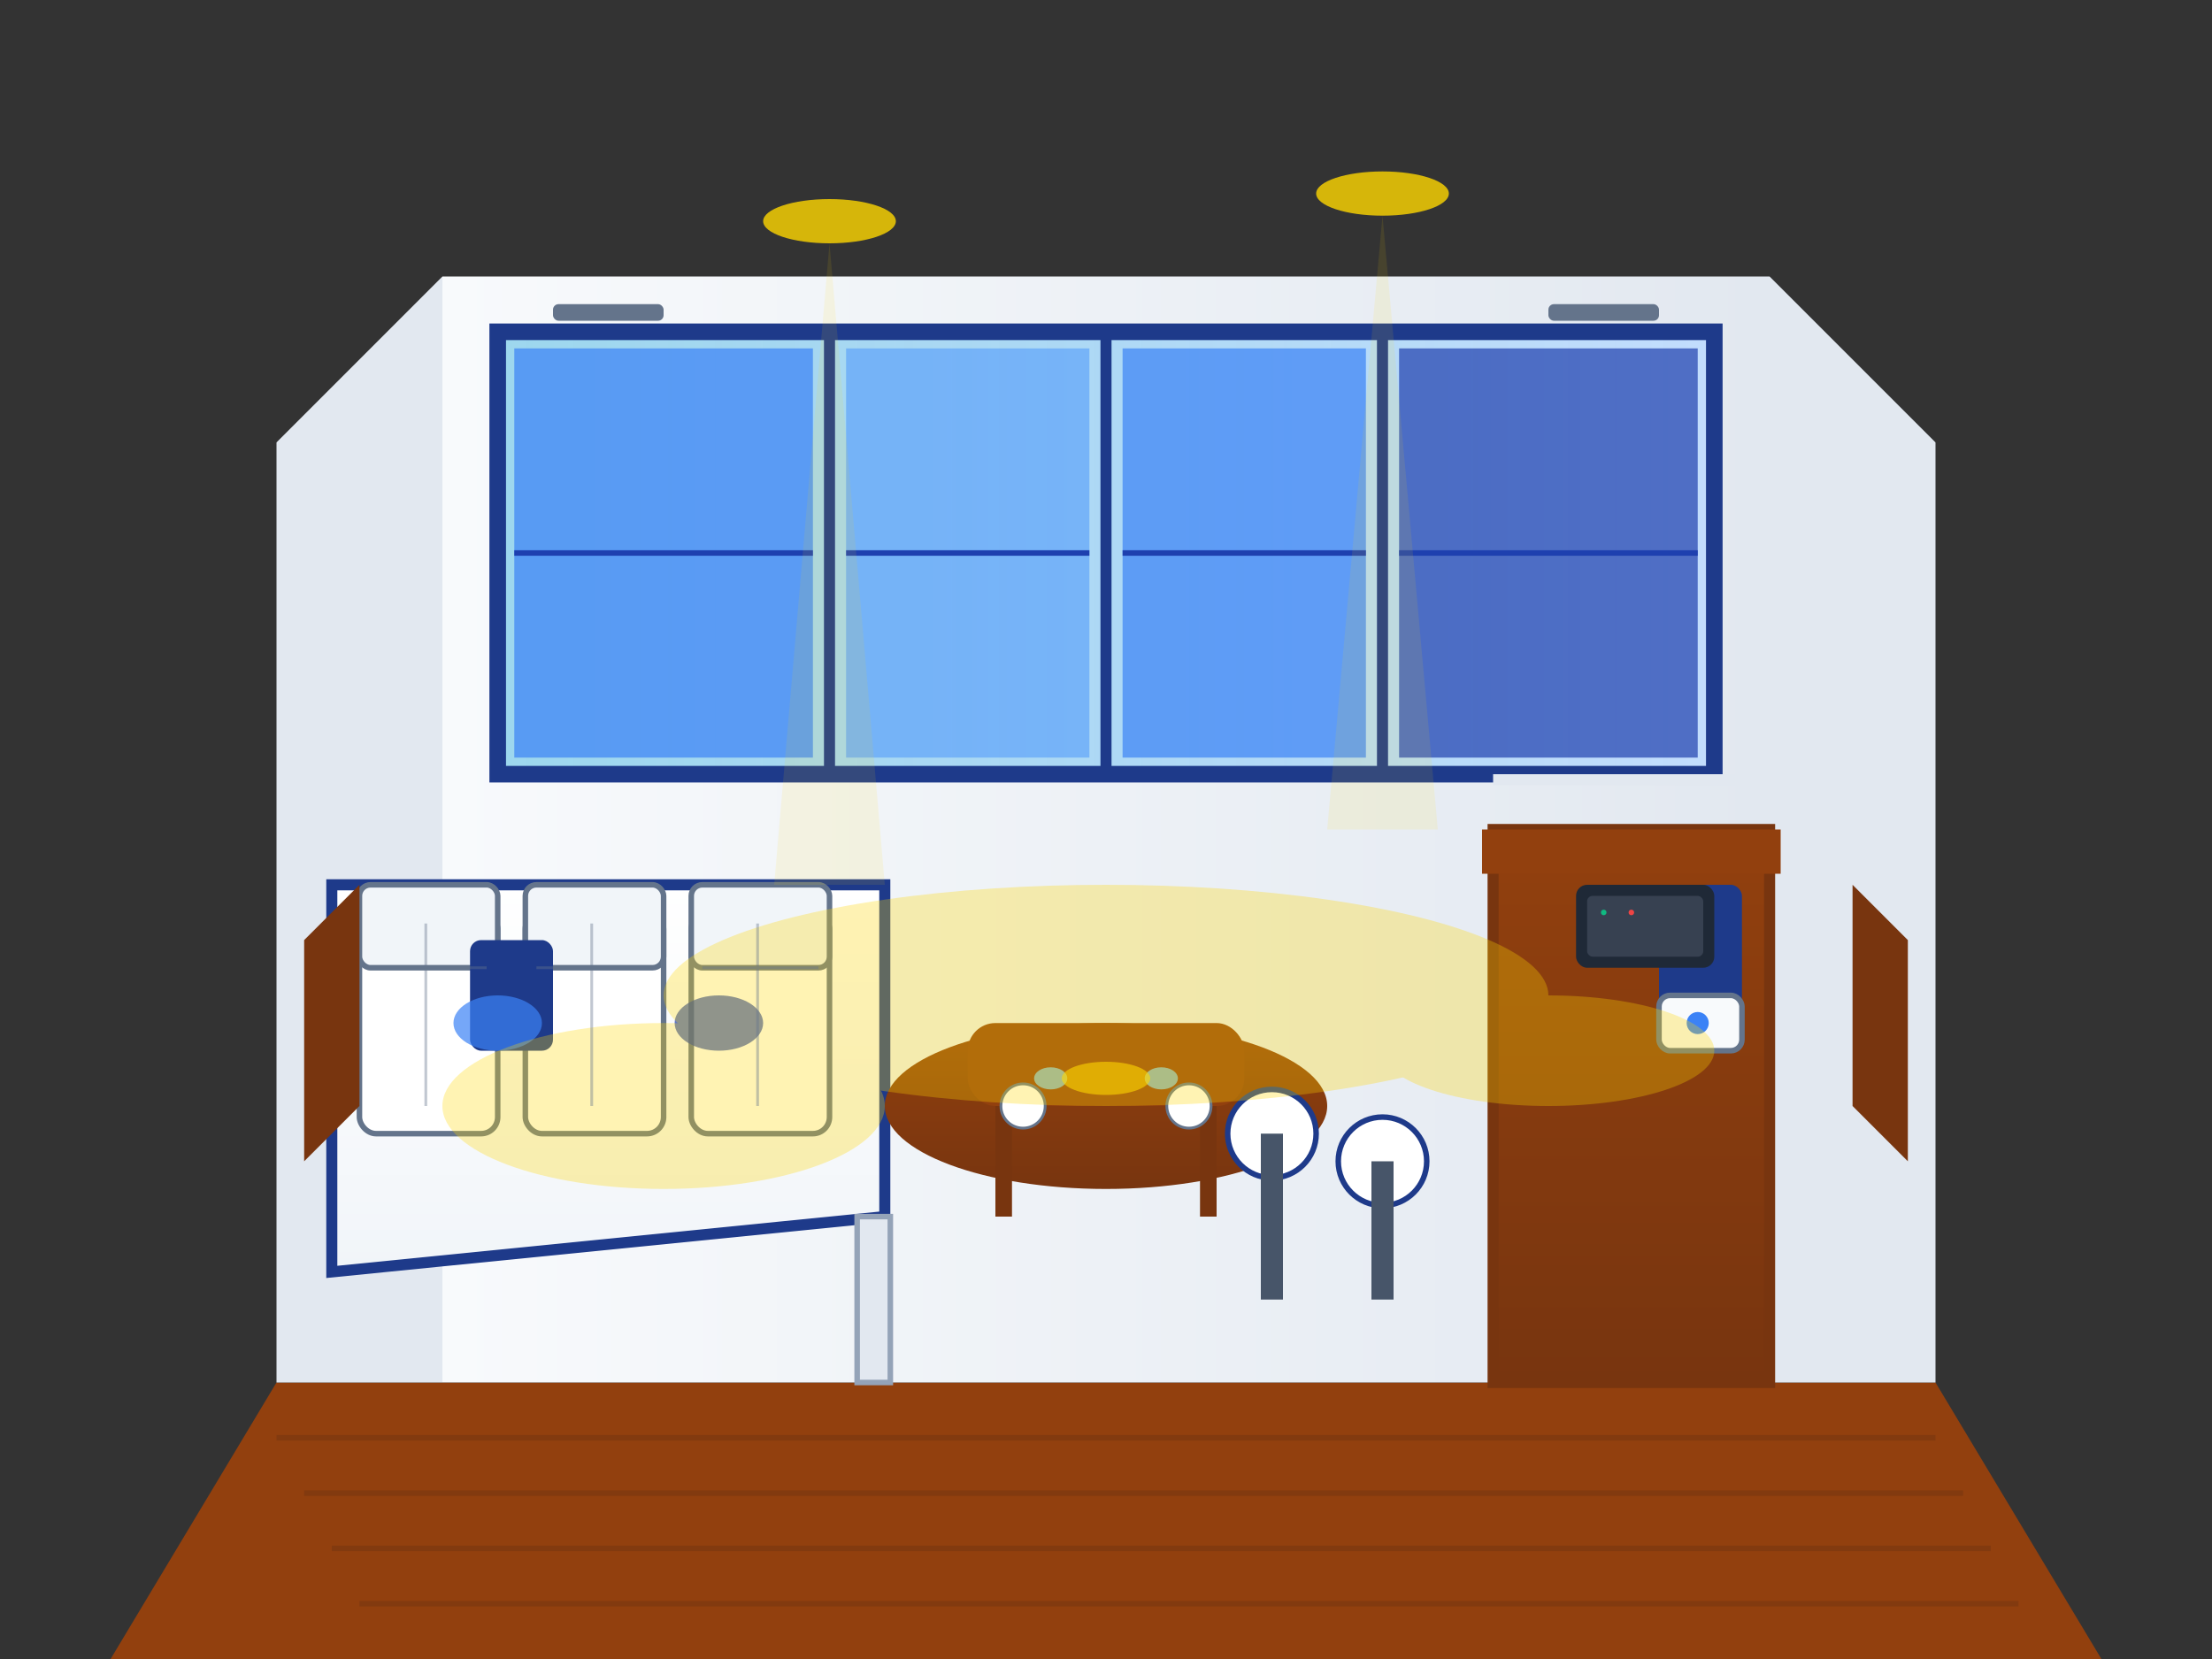
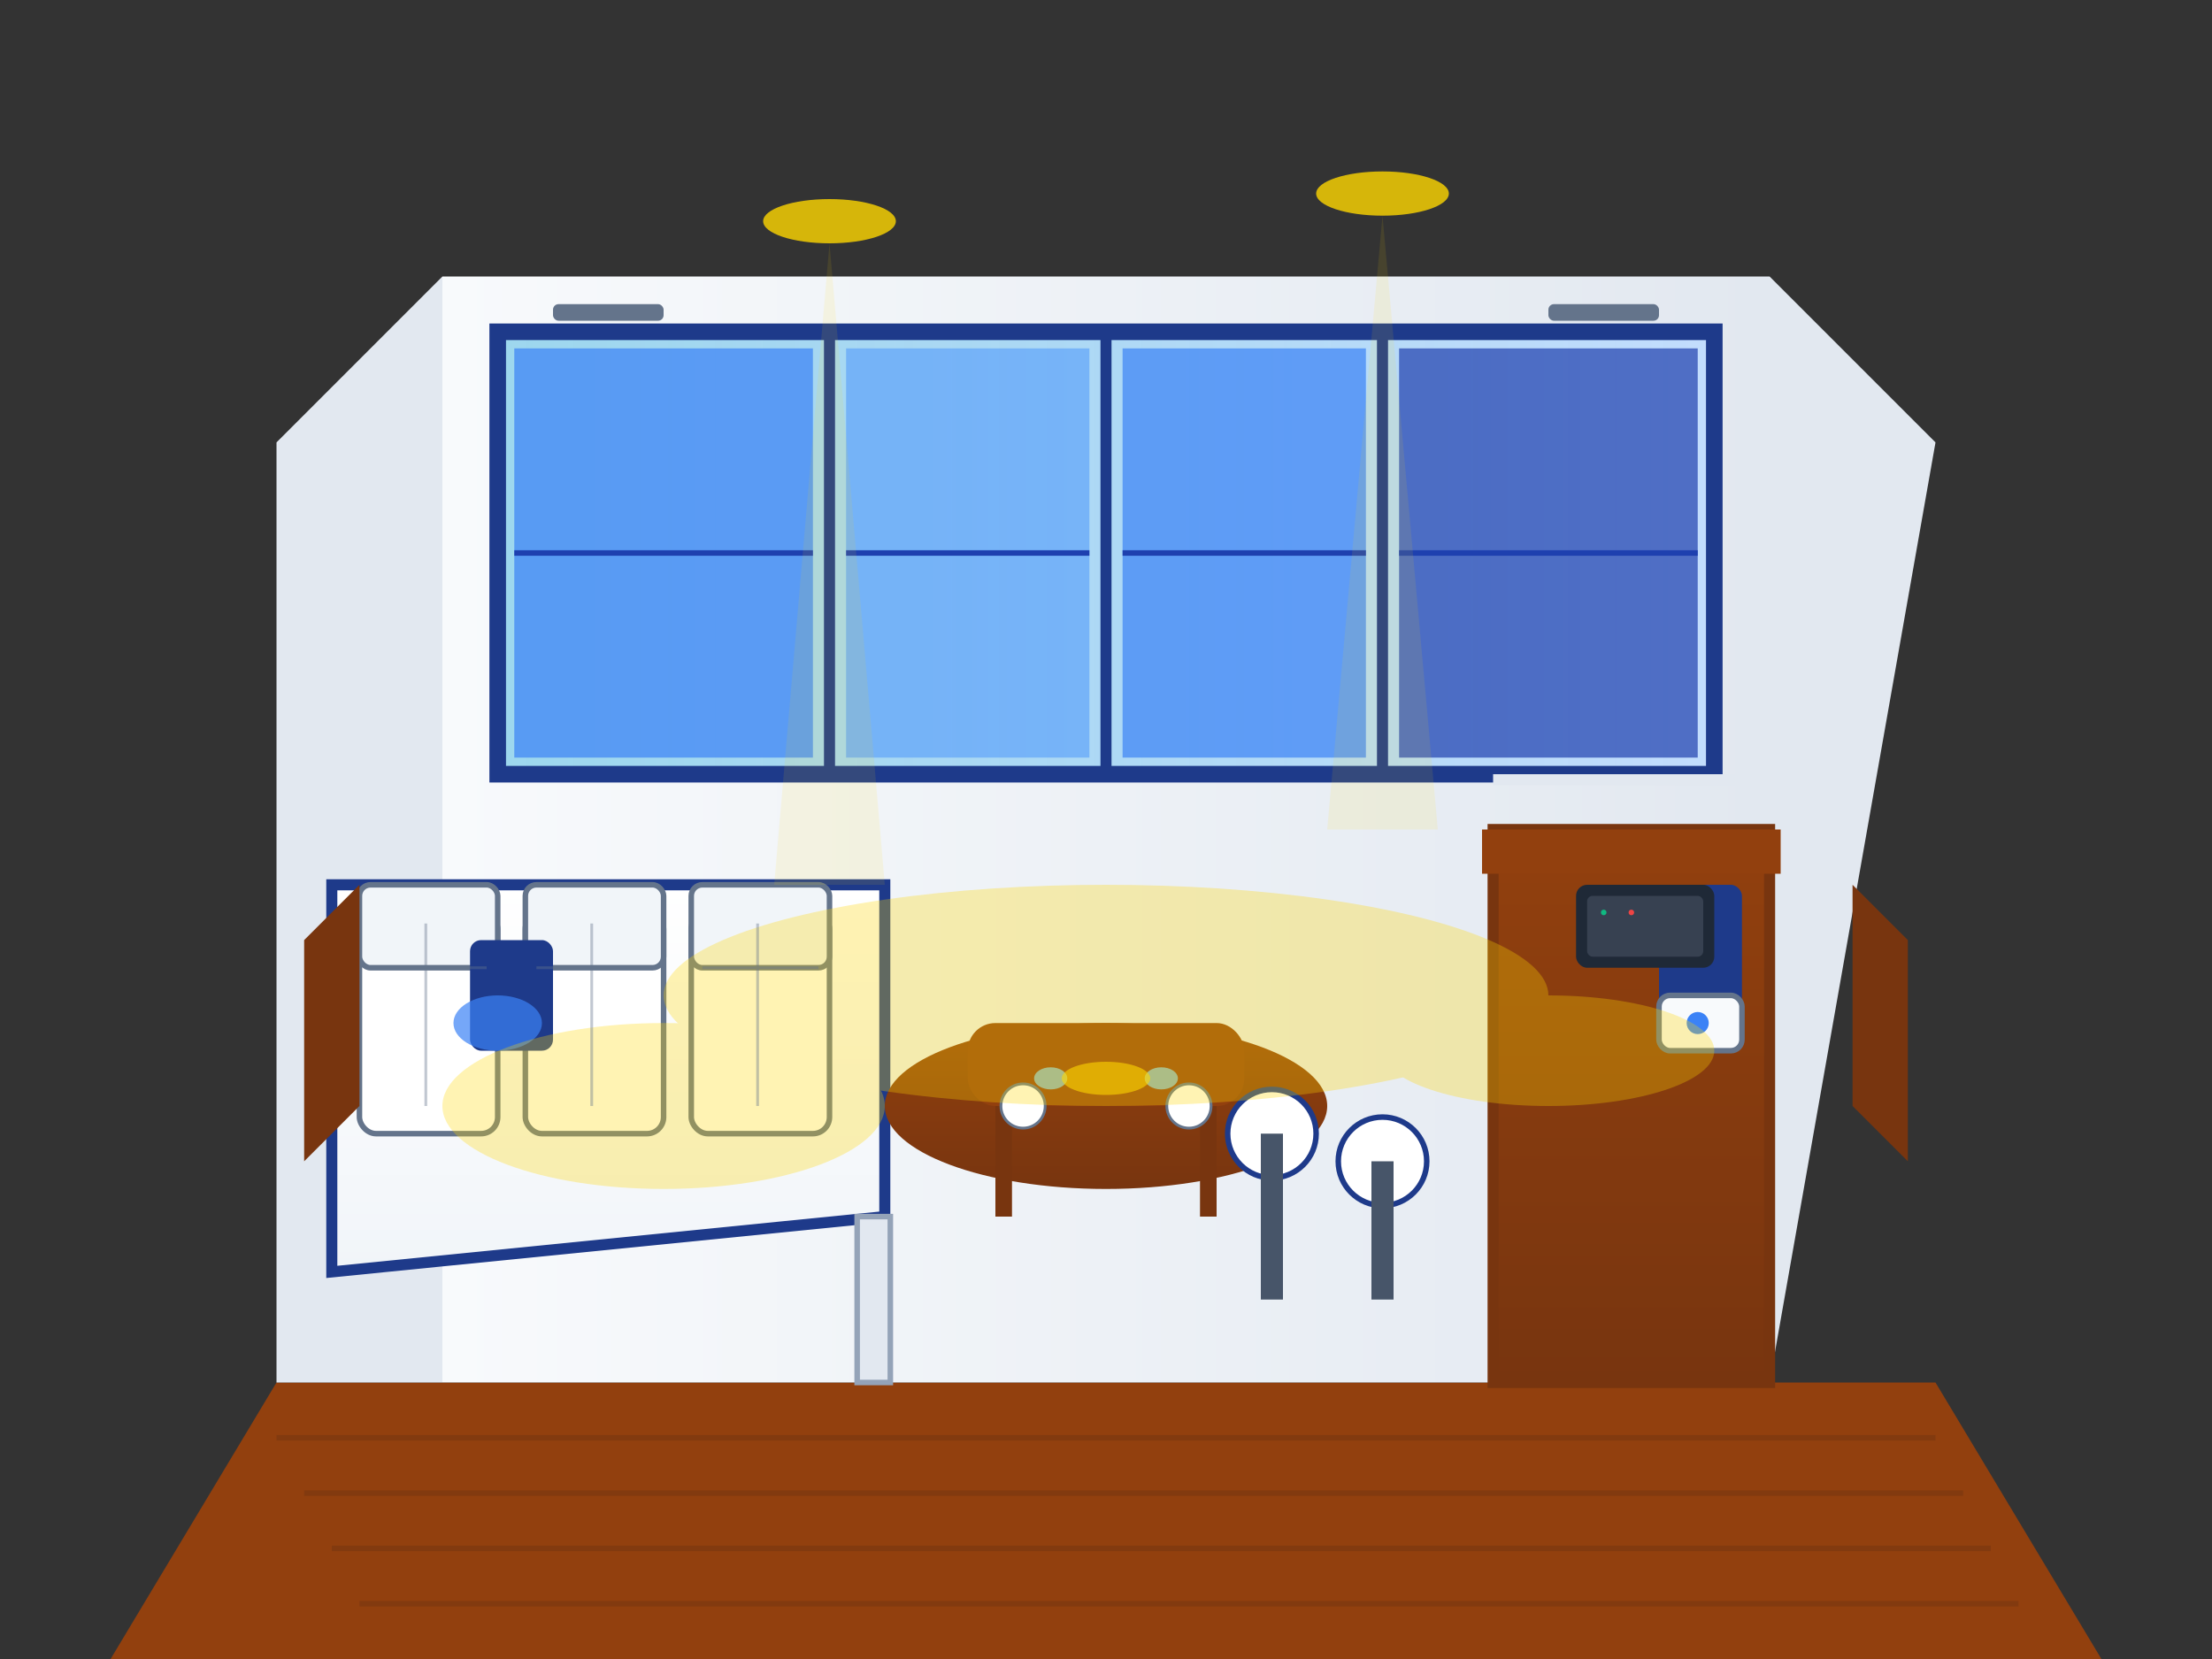
<svg xmlns="http://www.w3.org/2000/svg" width="400" height="300" viewBox="0 0 400 300" fill="none">
  <rect x="0" y="0" width="400" height="300" fill="#333333" stroke="none" />
  <defs>
    <linearGradient id="interiorGradient" x1="0%" y1="0%" x2="100%" y2="0%">
      <stop offset="0%" style="stop-color:#f8fafc;stop-opacity:1" />
      <stop offset="100%" style="stop-color:#e2e8f0;stop-opacity:1" />
    </linearGradient>
    <linearGradient id="woodGradient" x1="0%" y1="0%" x2="0%" y2="100%">
      <stop offset="0%" style="stop-color:#92400e;stop-opacity:1" />
      <stop offset="100%" style="stop-color:#78350f;stop-opacity:1" />
    </linearGradient>
    <linearGradient id="windowLight" x1="0%" y1="0%" x2="100%" y2="0%">
      <stop offset="0%" style="stop-color:#87ceeb;stop-opacity:0.8" />
      <stop offset="100%" style="stop-color:#bfdbfe;stop-opacity:0.9" />
    </linearGradient>
    <linearGradient id="cushionGradient" x1="0%" y1="0%" x2="0%" y2="100%">
      <stop offset="0%" style="stop-color:#ffffff;stop-opacity:1" />
      <stop offset="100%" style="stop-color:#f1f5f9;stop-opacity:1" />
    </linearGradient>
  </defs>
  <path d="M50 250 L350 250 L380 300 L20 300 Z" fill="#92400e" />
  <g stroke="#78350f" stroke-width="1" opacity="0.6">
    <line x1="50" y1="260" x2="350" y2="260" />
    <line x1="55" y1="270" x2="355" y2="270" />
    <line x1="60" y1="280" x2="360" y2="280" />
    <line x1="65" y1="290" x2="365" y2="290" />
  </g>
  <rect x="80" y="50" width="240" height="200" fill="url(#interiorGradient)" />
  <path d="M50 80 L80 50 L80 250 L50 250 Z" fill="#e2e8f0" />
-   <path d="M320 50 L350 80 L350 250 L320 250 Z" fill="#e2e8f0" />
+   <path d="M320 50 L350 80 L320 250 Z" fill="#e2e8f0" />
  <g>
    <rect x="90" y="60" width="220" height="80" fill="url(#windowLight)" stroke="#1e3a8a" stroke-width="3" />
    <line x1="150" y1="60" x2="150" y2="140" stroke="#1e3a8a" stroke-width="2" />
    <line x1="200" y1="60" x2="200" y2="140" stroke="#1e3a8a" stroke-width="2" />
    <line x1="250" y1="60" x2="250" y2="140" stroke="#1e3a8a" stroke-width="2" />
    <rect x="93" y="63" width="54" height="74" fill="#3b82f6" opacity="0.7" />
    <rect x="153" y="63" width="44" height="74" fill="#60a5fa" opacity="0.7" />
    <rect x="203" y="63" width="44" height="74" fill="#3b82f6" opacity="0.7" />
    <rect x="253" y="63" width="54" height="74" fill="#1e40af" opacity="0.7" />
    <line x1="93" y1="100" x2="147" y2="100" stroke="#1e40af" stroke-width="1" />
    <line x1="153" y1="100" x2="197" y2="100" stroke="#1e40af" stroke-width="1" />
    <line x1="203" y1="100" x2="247" y2="100" stroke="#1e40af" stroke-width="1" />
    <line x1="253" y1="100" x2="307" y2="100" stroke="#1e40af" stroke-width="1" />
  </g>
  <g>
    <path d="M60 160 L160 160 L160 220 L60 230 Z" fill="url(#cushionGradient)" stroke="#1e3a8a" stroke-width="2" />
    <rect x="65" y="165" width="25" height="40" fill="white" stroke="#64748b" stroke-width="1" rx="3" />
    <rect x="95" y="165" width="25" height="40" fill="white" stroke="#64748b" stroke-width="1" rx="3" />
    <rect x="125" y="165" width="25" height="40" fill="white" stroke="#64748b" stroke-width="1" rx="3" />
    <rect x="65" y="160" width="25" height="15" fill="#f1f5f9" stroke="#64748b" stroke-width="1" rx="2" />
    <rect x="95" y="160" width="25" height="15" fill="#f1f5f9" stroke="#64748b" stroke-width="1" rx="2" />
    <rect x="125" y="160" width="25" height="15" fill="#f1f5f9" stroke="#64748b" stroke-width="1" rx="2" />
    <ellipse cx="200" cy="200" rx="40" ry="15" fill="url(#woodGradient)" />
    <rect x="175" y="185" width="50" height="15" fill="#92400e" rx="5" />
    <rect x="180" y="200" width="3" height="20" fill="#78350f" />
    <rect x="217" y="200" width="3" height="20" fill="#78350f" />
  </g>
  <g>
    <rect x="270" y="150" width="50" height="100" fill="url(#woodGradient)" stroke="#78350f" stroke-width="2" />
    <rect x="268" y="150" width="54" height="8" fill="#92400e" />
    <circle cx="250" cy="210" r="8" fill="white" stroke="#1e3a8a" stroke-width="1" />
    <rect x="248" y="210" width="4" height="25" fill="#475569" />
    <circle cx="230" cy="205" r="8" fill="white" stroke="#1e3a8a" stroke-width="1" />
    <rect x="228" y="205" width="4" height="30" fill="#475569" />
  </g>
  <g>
    <ellipse cx="150" cy="40" rx="12" ry="4" fill="#ffd700" opacity="0.8" />
    <ellipse cx="250" cy="35" rx="12" ry="4" fill="#ffd700" opacity="0.8" />
    <path d="M150 44 L140 160 L160 160 Z" fill="#ffd700" opacity="0.1" />
    <path d="M250 39 L240 150 L260 150 Z" fill="#ffd700" opacity="0.1" />
    <rect x="85" y="170" width="15" height="20" fill="#1e3a8a" rx="2" />
    <rect x="300" y="160" width="15" height="25" fill="#1e3a8a" rx="2" />
    <rect x="100" y="55" width="20" height="3" fill="#64748b" rx="1" />
    <rect x="280" y="55" width="20" height="3" fill="#64748b" rx="1" />
  </g>
  <g>
    <path d="M55 170 L65 160 L65 200 L55 210 Z" fill="#78350f" />
    <path d="M335 160 L345 170 L345 210 L335 200 Z" fill="#78350f" />
    <rect x="155" y="220" width="6" height="30" fill="#e2e8f0" stroke="#94a3b8" stroke-width="1" />
    <rect x="270" y="140" width="50" height="2" fill="#e2e8f0" />
    <ellipse cx="90" cy="185" rx="8" ry="5" fill="#3b82f6" opacity="0.7" />
-     <ellipse cx="130" cy="185" rx="8" ry="5" fill="#1e40af" opacity="0.7" />
  </g>
  <g>
    <rect x="285" y="160" width="25" height="15" fill="#1f2937" rx="2" />
    <rect x="287" y="162" width="21" height="11" fill="#374151" rx="1" />
    <circle cx="290" cy="165" r="0.5" fill="#10b981" />
    <circle cx="295" cy="165" r="0.5" fill="#ef4444" />
    <rect x="300" y="180" width="15" height="10" fill="#f8fafc" stroke="#64748b" stroke-width="1" rx="2" />
    <circle cx="307" cy="185" r="2" fill="#3b82f6" />
  </g>
  <g>
    <ellipse cx="190" cy="195" rx="3" ry="2" fill="#87ceeb" opacity="0.8" />
    <ellipse cx="210" cy="195" rx="3" ry="2" fill="#87ceeb" opacity="0.8" />
    <circle cx="185" cy="200" r="4" fill="white" stroke="#64748b" stroke-width="0.5" />
    <circle cx="215" cy="200" r="4" fill="white" stroke="#64748b" stroke-width="0.5" />
    <ellipse cx="200" cy="195" rx="8" ry="3" fill="#ffd700" opacity="0.6" />
  </g>
  <g opacity="0.3">
    <ellipse cx="200" cy="180" rx="80" ry="20" fill="#ffd700" />
    <ellipse cx="120" cy="200" rx="40" ry="15" fill="#ffd700" />
    <ellipse cx="280" cy="190" rx="30" ry="10" fill="#ffd700" />
  </g>
  <g opacity="0.4" stroke="#64748b" stroke-width="0.5" fill="none">
    <path d="M67 175 L88 175" />
    <path d="M97 175 L118 175" />
    <path d="M127 175 L148 175" />
    <path d="M77 167 L77 200" />
    <path d="M107 167 L107 200" />
    <path d="M137 167 L137 200" />
  </g>
</svg>